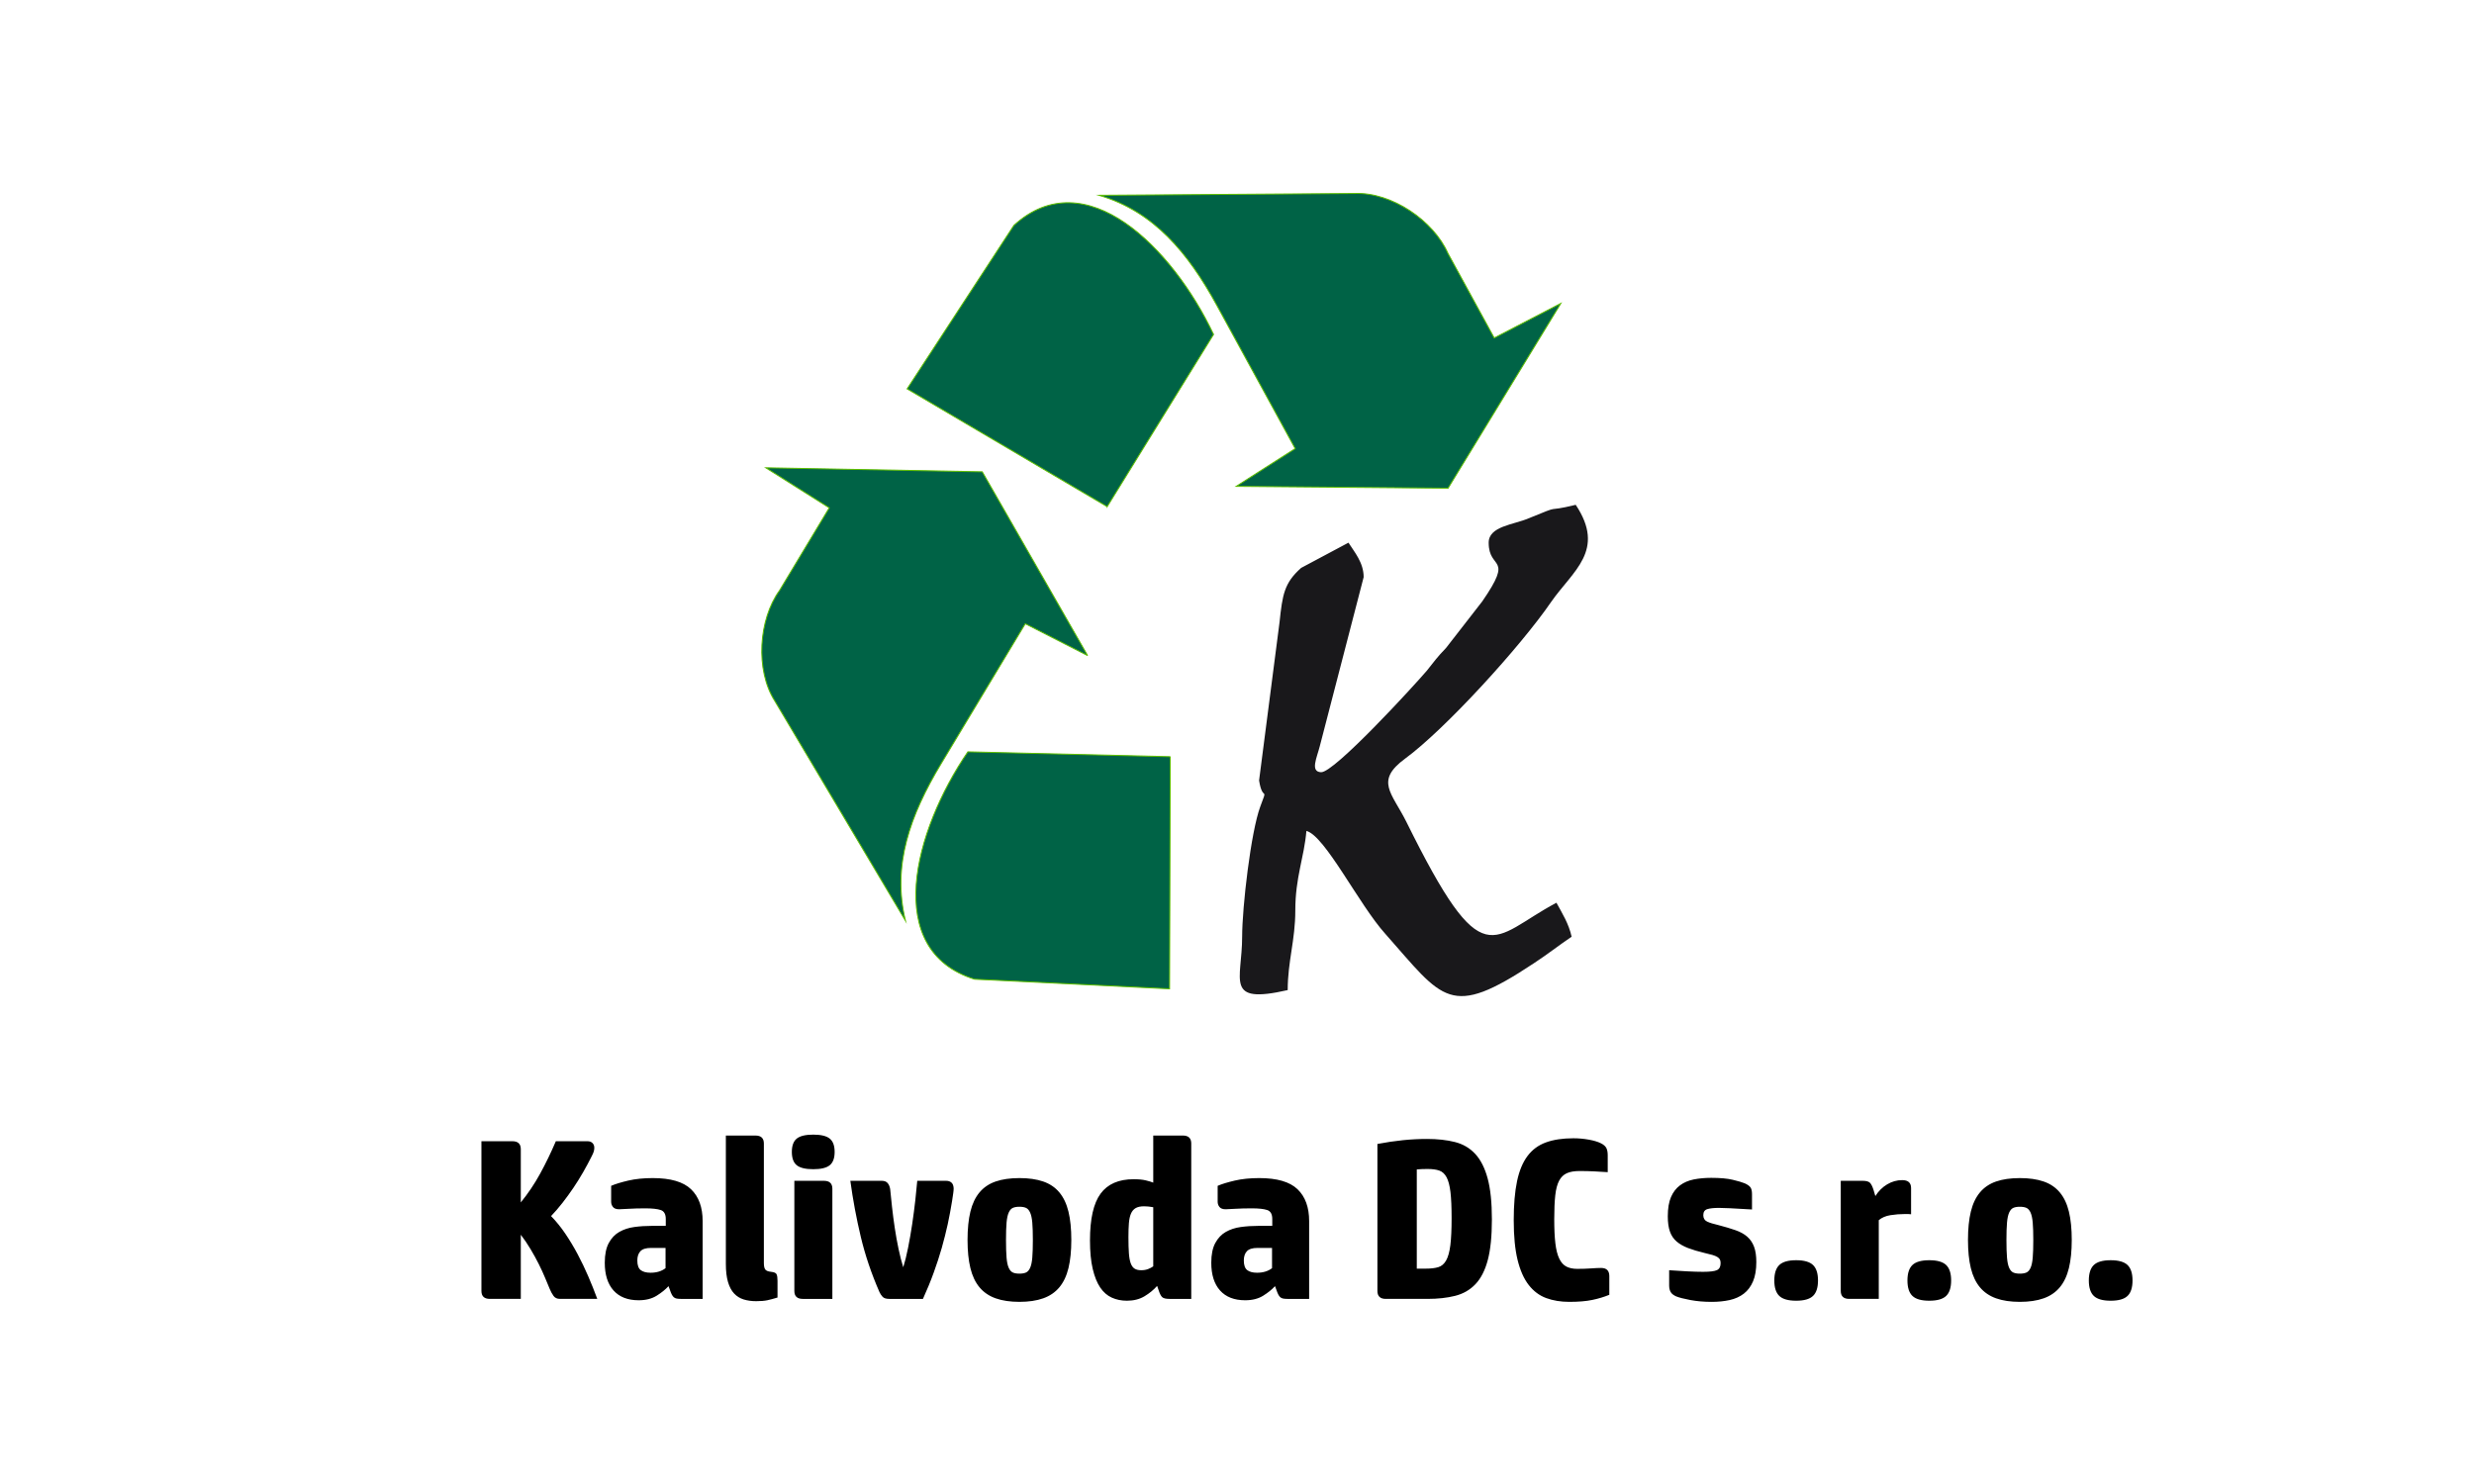
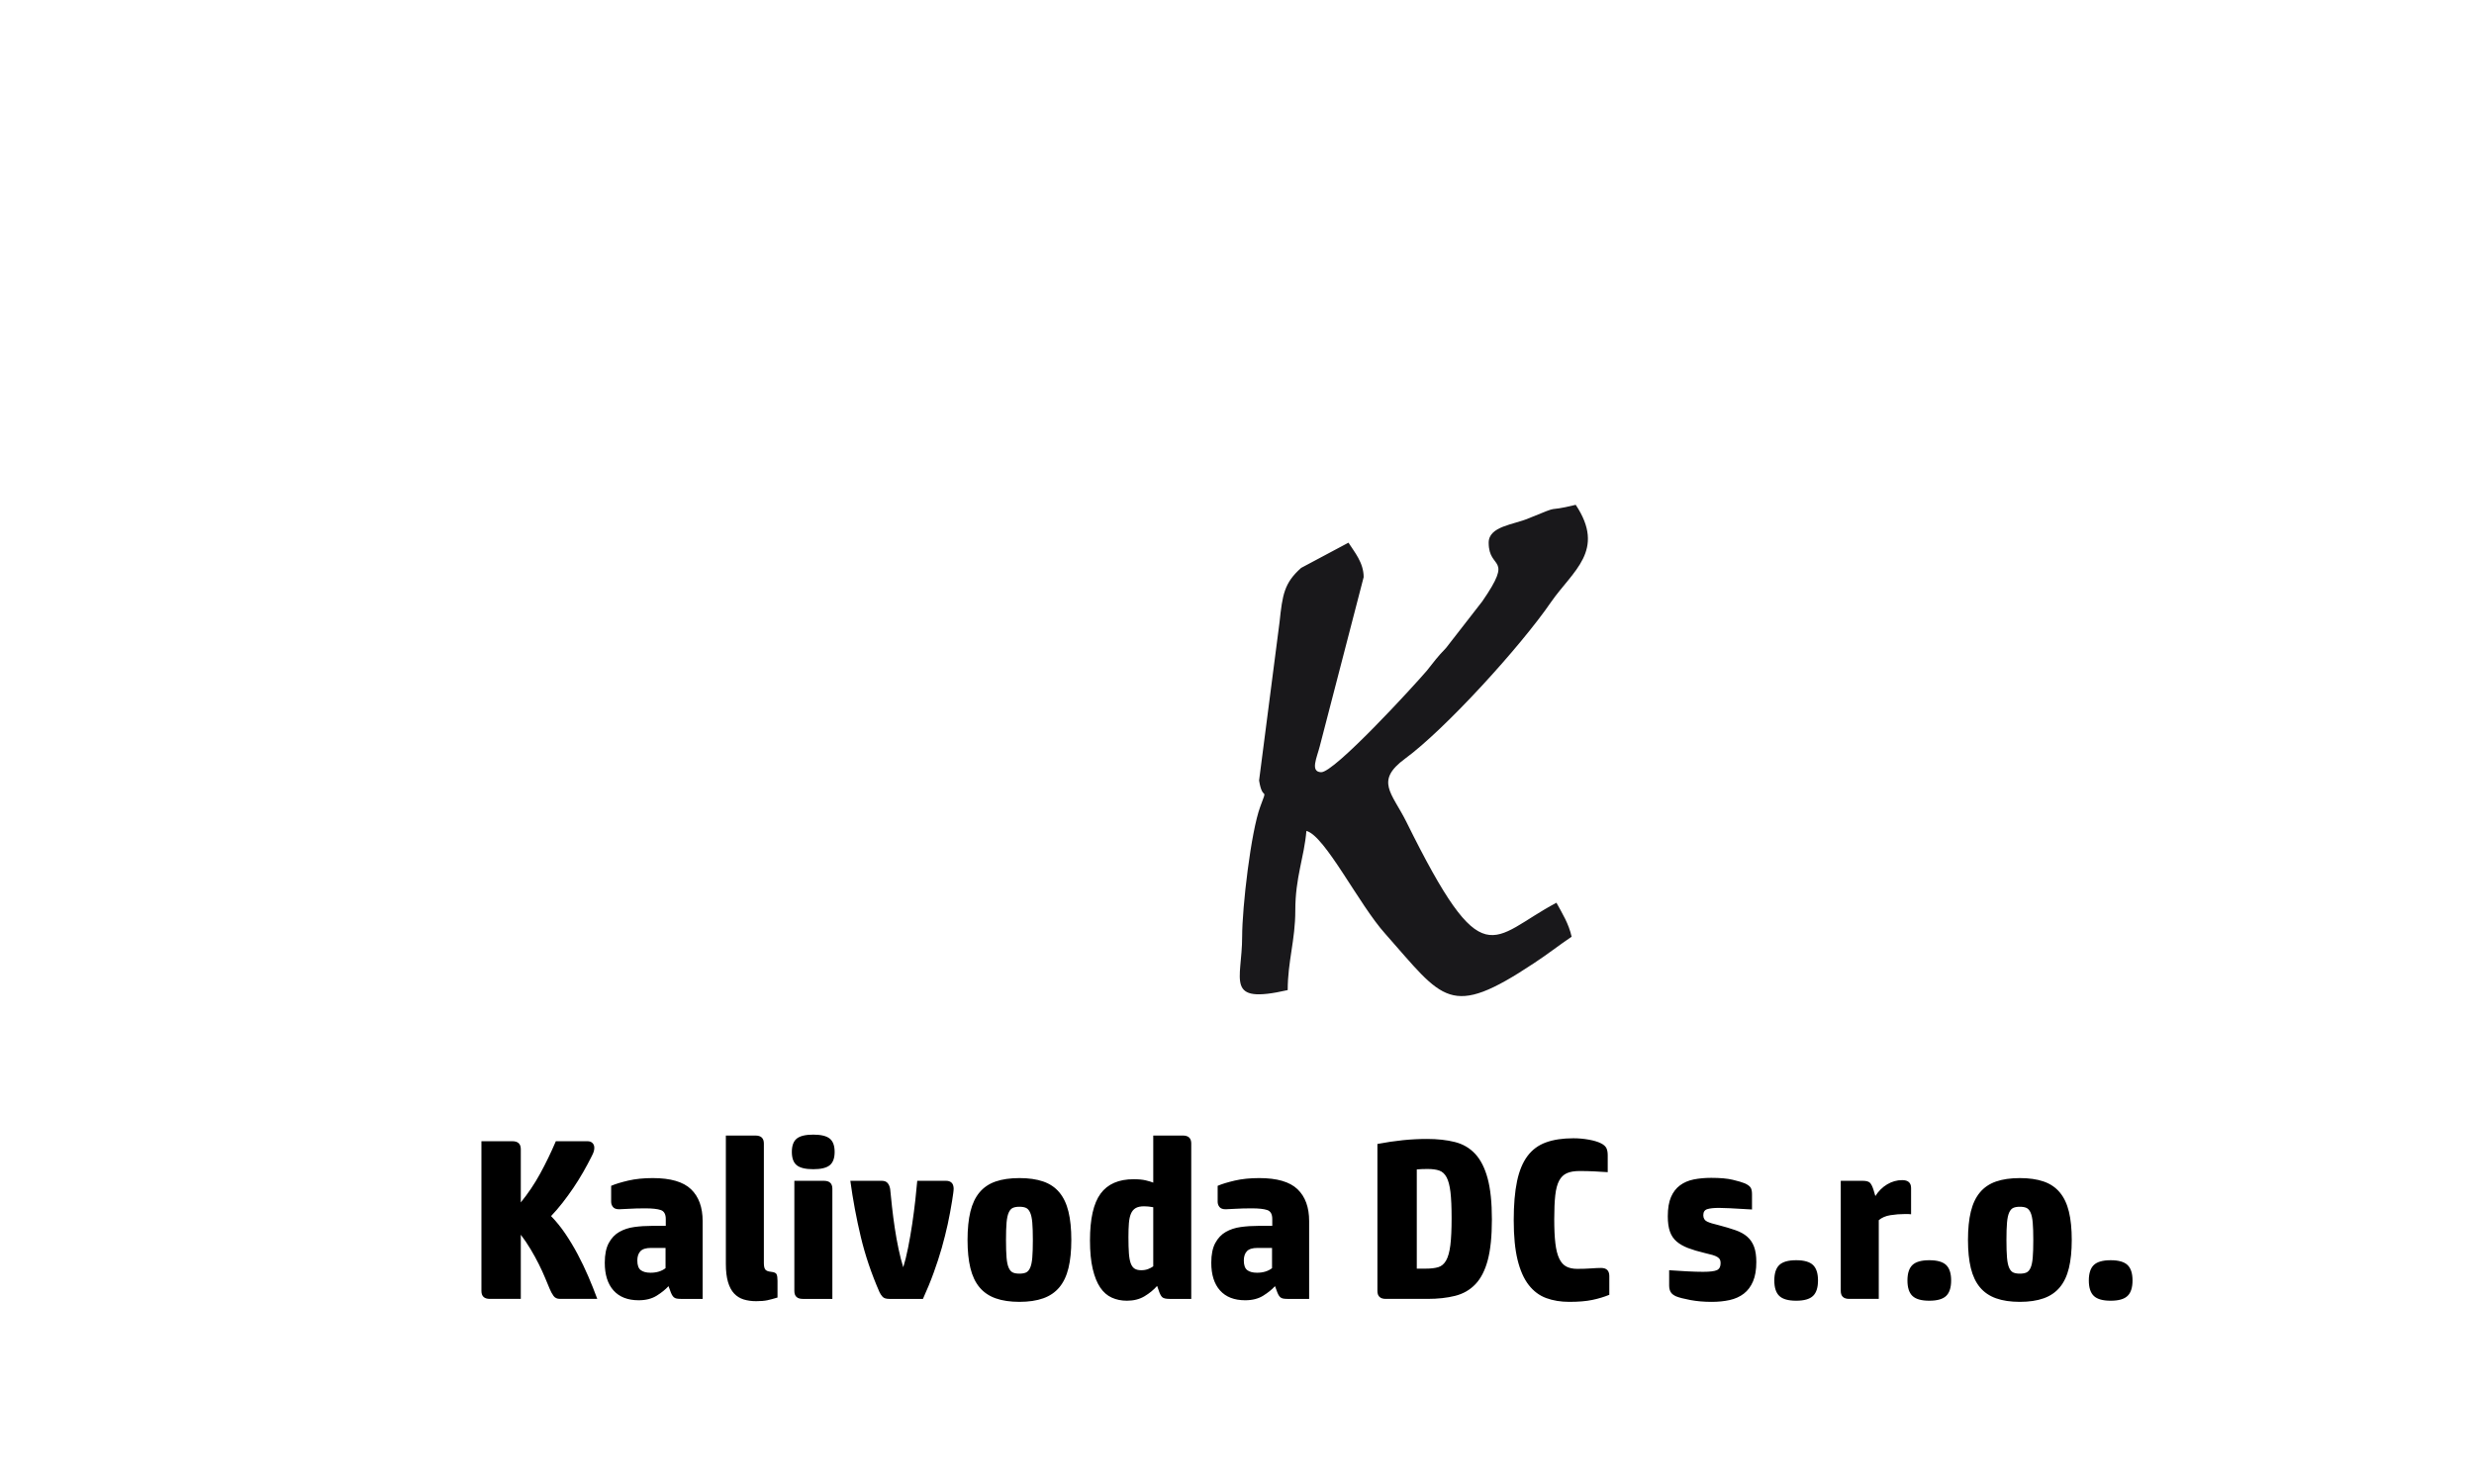
<svg xmlns="http://www.w3.org/2000/svg" xml:space="preserve" width="25mm" height="15mm" version="1.1" style="shape-rendering:geometricPrecision; text-rendering:geometricPrecision; image-rendering:optimizeQuality; fill-rule:evenodd; clip-rule:evenodd" viewBox="0 0 2500 1500">
  <defs>
    <style type="text/css">
   
    .str0 {stroke:#5FBF00;stroke-miterlimit:22.926}
    .fil0 {fill:#006346}
    .fil1 {fill:#19181B}
    .fil2 {fill:black;fill-rule:nonzero}
   
  </style>
  </defs>
  <g id="Vrstva_x0020_1">
    <g id="_1838210634224">
-       <path id="path2752" class="fil0 str0" d="M1249.18 491.6l214.12 1.87 113.95 -186.82 -67.33 34.93 -46.8 -85.6c-14.42,-32.73 -56.68,-61.87 -94.14,-60.43l-258.28 1.85c55.13,16.34 89.72,57.81 119.05,111.46l79.05 144.59 -59.62 38.15 0 0zm-130.35 20.53l-202.19 -119.06 107.87 -165.24c72.24,-65.94 160.37,22.58 201.81,110.2l-107.49 174.1 0 0zm63.76 252.71l-0.73 234.64 -197.09 -9.72c-93.38,-29.08 -61.45,-149.85 -6.73,-229.84l204.55 4.92 0 0zm-83.51 -102.17l-106.47 -185.79 -218.79 -4.07 64.14 40.5 -50.27 83.6c-20.98,28.97 -24.81,80.16 -4.65,111.77l131.96 222.03c-13.72,-55.83 4.62,-106.63 36.13,-159.02l84.92 -141.23 63.03 32.21 0 0z" />
      <path class="fil1" d="M1504.32 548.52c0,28.45 25.97,12.26 -6.49,59.35l-36.61 47.09c-9.44,9.81 -11.21,12.75 -19.48,23.05 -12.98,15.21 -93.86,103.5 -106.85,102.52 -11.21,-0.5 -4.13,-14.72 -1.18,-26.49l44.28 -170.7c0,-14.71 -9.45,-25.5 -15.35,-34.82l-47.82 25.5c-17.12,15.21 -18.89,26.98 -21.84,54.94l-20.66 159.9c3.54,22.57 9.44,4.42 1.18,26.49 -9.45,25.51 -18.3,101.54 -18.3,131.46 0,44.14 -18.3,68.67 46.04,53.95 0,-28.94 7.68,-50.52 7.68,-80.44 0,-33.85 8.85,-52.98 11.21,-80.44 18.89,4.9 53.13,74.55 79.7,103.98 59.03,66.71 64.94,86.33 149.95,29.92 13.57,-8.83 25.97,-18.64 38.37,-26.97 -2.95,-13.25 -9.45,-23.55 -15.35,-34.34 -66.71,35.32 -73.2,77.01 -151.72,-81.91 -14.76,-29.43 -31.88,-41.21 -1.18,-63.77 40.14,-29.43 116.3,-112.81 147.59,-158.43 21.84,-31.39 55.49,-51.99 24.79,-98.1 -34.24,8.34 -10.63,-1.47 -47.82,13.73 -14.76,6.38 -40.14,7.85 -40.14,24.53z" />
      <path class="fil2" d="M597.57 1169.39c-2.46,4.91 -5.22,10.05 -8.28,15.41 -3.07,5.37 -6.37,10.66 -9.89,15.87 -3.53,5.21 -7.21,10.27 -11.04,15.18 -3.83,4.91 -7.67,9.35 -11.5,13.34 5.21,5.36 10.04,11.34 14.49,17.93 4.45,6.6 8.59,13.5 12.42,20.7 3.83,7.21 7.4,14.64 10.69,22.31 3.3,7.67 6.33,15.25 9.09,22.77l-37.72 0c-2.91,0 -5.1,-1.04 -6.55,-3.11 -1.46,-2.07 -2.73,-4.41 -3.8,-7.01 -1.22,-2.92 -2.76,-6.59 -4.6,-11.04 -1.84,-4.45 -3.99,-9.12 -6.44,-14.03 -2.45,-4.9 -5.21,-9.93 -8.28,-15.06 -3.06,-5.14 -6.36,-10.01 -9.88,-14.6l0 64.85 -31.28 0c-5.67,0 -8.51,-2.69 -8.51,-8.05l0 -151.32 31.28 0c5.67,0 8.51,2.68 8.51,8.05l0 53.81c7.35,-9.05 13.87,-18.74 19.54,-29.09 5.67,-10.35 10.96,-21.27 15.87,-32.77l31.97 0c2.14,0 3.83,0.61 5.06,1.84 1.22,1.22 1.84,2.83 1.84,4.83 0,1.22 -0.2,2.49 -0.58,3.79 -0.38,1.3 -1.19,3.11 -2.41,5.4zm47.83 144.89c-11.04,0 -19.51,-3.3 -25.41,-9.89 -5.9,-6.59 -8.86,-15.95 -8.86,-28.06 0,-8.28 1.35,-14.91 4.03,-19.89 2.68,-4.98 6.25,-8.74 10.69,-11.27 4.45,-2.53 9.51,-4.18 15.18,-4.94 5.67,-0.77 11.58,-1.15 17.71,-1.15l14.03 0 0 -6.9c0,-4.91 -1.69,-7.94 -5.06,-9.09 -3.37,-1.15 -8.59,-1.72 -15.64,-1.72 -6.29,0 -11.92,0.15 -16.9,0.46 -4.99,0.31 -8.17,0.46 -9.55,0.46 -2.91,0 -4.98,-0.77 -6.21,-2.3 -1.22,-1.53 -1.84,-3.3 -1.84,-5.29l0 -16.1c4.3,-1.84 10.05,-3.6 17.25,-5.29 7.21,-1.68 15.49,-2.53 24.84,-2.53 17.94,0 30.82,3.76 38.63,11.27 7.82,7.51 11.73,18.24 11.73,32.2l0 78.65 -22.07 0c-1.69,0 -3.11,-0.12 -4.26,-0.35 -1.15,-0.23 -2.11,-0.69 -2.87,-1.38 -0.77,-0.69 -1.46,-1.65 -2.07,-2.87 -0.62,-1.23 -1.23,-2.76 -1.84,-4.6l-1.38 -3.68c-3.07,3.37 -7.06,6.59 -11.96,9.66 -4.91,3.06 -10.96,4.6 -18.17,4.6zm27.14 -52.9l-14.72 0c-5.06,0 -8.63,1.12 -10.69,3.34 -2.07,2.22 -3.11,5.33 -3.11,9.31 0,4.75 1.15,8.01 3.45,9.78 2.3,1.76 5.6,2.64 9.89,2.64 6.13,0 11.19,-1.53 15.18,-4.6l0 -20.47zm99.35 15.18c0,3.07 0.45,5.25 1.37,6.56 0.93,1.3 2.92,2.1 5.98,2.41 3.07,0.31 4.91,1.15 5.52,2.53 0.62,1.38 0.92,3.53 0.92,6.44l0 17.02c-3.98,1.22 -7.43,2.14 -10.34,2.76 -2.92,0.61 -6.67,0.92 -11.27,0.92 -4.6,0 -8.78,-0.58 -12.54,-1.73 -3.75,-1.15 -6.97,-3.14 -9.66,-5.98 -2.68,-2.83 -4.75,-6.7 -6.21,-11.61 -1.45,-4.91 -2.18,-11.04 -2.18,-18.4l0 -129.7 29.9 0c5.67,0 8.51,2.68 8.51,8.05l0 120.73zm69.22 36.34l-29.9 0c-5.67,0 -8.51,-2.69 -8.51,-8.05l0 -111.31 29.9 0c5.67,0 8.51,2.68 8.51,8.05l0 111.31zm-19.32 -131.09c-7.82,0 -13.38,-1.34 -16.67,-4.02 -3.3,-2.68 -4.95,-7.17 -4.95,-13.46 0,-6.28 1.65,-10.77 4.95,-13.45 3.29,-2.68 8.85,-4.02 16.67,-4.02 7.82,0 13.38,1.34 16.67,4.02 3.3,2.68 4.95,7.17 4.95,13.45 0,6.29 -1.65,10.78 -4.95,13.46 -3.29,2.68 -8.85,4.02 -16.67,4.02zm76.81 131.09c-3.22,0 -5.48,-0.73 -6.78,-2.19 -1.31,-1.45 -2.34,-3.03 -3.11,-4.71 -8.12,-18.55 -14.41,-37.14 -18.86,-55.77 -4.44,-18.63 -7.97,-37.52 -10.58,-56.69l31.74 0c2.61,0 4.56,0.73 5.87,2.19 1.3,1.45 2.18,3.48 2.64,6.09 0.46,5.21 1.07,11.27 1.88,18.17 0.77,6.9 1.68,13.95 2.76,21.16 1.07,7.2 2.37,14.29 3.83,21.27 1.46,6.97 3.07,13.14 4.75,18.51 1.69,-5.37 3.34,-11.92 4.87,-19.66 1.54,-7.74 2.95,-15.75 4.18,-24.03 1.23,-8.28 2.26,-16.29 3.14,-24.04 0.85,-7.74 1.5,-14.29 1.96,-19.66l29.24 0c2.15,0 3.91,0.58 5.25,1.73 1.38,1.15 2.15,3.1 2.3,5.86 0,1.38 -0.15,3.11 -0.46,5.18 -0.3,2.06 -0.69,4.63 -1.15,7.7 -1.26,7.82 -2.72,15.64 -4.4,23.46 -1.73,7.82 -3.72,15.79 -6.02,23.91 -2.34,8.13 -5.02,16.45 -8.13,24.96 -3.06,8.5 -6.71,17.36 -10.88,26.56l-34.04 0zm131.55 2.99c-9.36,0 -17.37,-1.19 -24.04,-3.57 -6.67,-2.37 -12.11,-6.09 -16.33,-11.15 -4.21,-5.06 -7.28,-11.54 -9.19,-19.43 -1.92,-7.9 -2.88,-17.37 -2.88,-28.41 0,-11.19 0.96,-20.73 2.88,-28.63 1.91,-7.89 4.98,-14.37 9.19,-19.43 4.22,-5.06 9.66,-8.74 16.33,-11.04 6.67,-2.3 14.68,-3.45 24.04,-3.45 9.35,0 17.36,1.15 24.03,3.45 6.67,2.3 12.11,5.98 16.33,11.04 4.21,5.06 7.28,11.54 9.19,19.43 1.92,7.9 2.88,17.44 2.88,28.63 0,11.04 -0.96,20.51 -2.88,28.41 -1.91,7.89 -4.98,14.37 -9.19,19.43 -4.22,5.06 -9.66,8.78 -16.33,11.15 -6.67,2.38 -14.68,3.57 -24.03,3.57zm13.56 -62.56c0,-7.35 -0.19,-13.22 -0.57,-17.59 -0.38,-4.37 -1.11,-7.74 -2.19,-10.12 -1.07,-2.37 -2.45,-3.95 -4.14,-4.71 -1.68,-0.77 -3.9,-1.15 -6.66,-1.15 -2.76,0 -4.99,0.38 -6.67,1.15 -1.69,0.76 -3.07,2.34 -4.14,4.71 -1.08,2.38 -1.81,5.75 -2.19,10.12 -0.38,4.37 -0.57,10.24 -0.57,17.59 0,7.52 0.19,13.5 0.57,17.94 0.38,4.45 1.11,7.86 2.19,10.24 1.07,2.37 2.45,3.94 4.14,4.71 1.68,0.77 3.91,1.15 6.67,1.15 2.76,0 4.98,-0.38 6.66,-1.15 1.69,-0.77 3.07,-2.34 4.14,-4.71 1.08,-2.38 1.81,-5.79 2.19,-10.24 0.38,-4.44 0.57,-10.42 0.57,-17.94zm94.98 61.41c-5.52,0 -10.58,-1.04 -15.18,-3.11 -4.6,-2.07 -8.51,-5.48 -11.73,-10.23 -3.21,-4.75 -5.74,-11.04 -7.58,-18.86 -1.84,-7.82 -2.76,-17.4 -2.76,-28.75 0,-21.77 3.56,-37.52 10.69,-47.25 7.13,-9.74 18.28,-14.61 33.46,-14.61 4.91,0 8.97,0.38 12.19,1.15 3.22,0.77 5.75,1.53 7.59,2.3l0 -47.6 29.9 0c5.67,0 8.5,2.68 8.5,8.05l0 157.07 -22.07 0c-3.53,0 -5.94,-0.58 -7.25,-1.73 -1.3,-1.15 -2.57,-3.64 -3.79,-7.47l-1.38 -3.91c-3.53,3.99 -7.78,7.47 -12.77,10.46 -4.98,2.99 -10.92,4.49 -17.82,4.49zm26.68 -94.52c-1.53,-0.31 -3.14,-0.54 -4.83,-0.69 -1.69,-0.16 -3.14,-0.23 -4.37,-0.23 -3.68,0 -6.56,0.61 -8.62,1.84 -2.07,1.23 -3.65,3.1 -4.72,5.63 -1.07,2.53 -1.76,5.75 -2.07,9.66 -0.3,3.91 -0.46,8.55 -0.46,13.92 0,6.59 0.16,12.03 0.46,16.32 0.31,4.3 0.92,7.71 1.84,10.24 0.92,2.53 2.23,4.33 3.91,5.4 1.69,1.07 3.91,1.61 6.67,1.61 2.61,0 4.91,-0.38 6.9,-1.15 1.99,-0.77 3.76,-1.69 5.29,-2.76l0 -59.79zm92.91 94.06c-11.04,0 -19.51,-3.3 -25.41,-9.89 -5.91,-6.59 -8.86,-15.95 -8.86,-28.06 0,-8.28 1.34,-14.91 4.03,-19.89 2.68,-4.98 6.24,-8.74 10.69,-11.27 4.45,-2.53 9.5,-4.18 15.18,-4.94 5.67,-0.77 11.57,-1.15 17.7,-1.15l14.03 0 0 -6.9c0,-4.91 -1.68,-7.94 -5.06,-9.09 -3.37,-1.15 -8.58,-1.72 -15.63,-1.72 -6.29,0 -11.92,0.15 -16.91,0.46 -4.98,0.31 -8.16,0.46 -9.54,0.46 -2.91,0 -4.98,-0.77 -6.21,-2.3 -1.23,-1.53 -1.84,-3.3 -1.84,-5.29l0 -16.1c4.29,-1.84 10.04,-3.6 17.25,-5.29 7.2,-1.68 15.48,-2.53 24.83,-2.53 17.94,0 30.82,3.76 38.64,11.27 7.82,7.51 11.73,18.24 11.73,32.2l0 78.65 -22.08 0c-1.68,0 -3.1,-0.12 -4.25,-0.35 -1.15,-0.23 -2.11,-0.69 -2.88,-1.38 -0.76,-0.69 -1.45,-1.65 -2.07,-2.87 -0.61,-1.23 -1.22,-2.76 -1.84,-4.6l-1.38 -3.68c-3.06,3.37 -7.05,6.59 -11.96,9.66 -4.9,3.06 -10.96,4.6 -18.16,4.6zm27.13 -52.9l-14.71 0c-5.06,0 -8.63,1.12 -10.7,3.34 -2.07,2.22 -3.1,5.33 -3.1,9.31 0,4.75 1.15,8.01 3.45,9.78 2.3,1.76 5.59,2.64 9.88,2.64 6.14,0 11.2,-1.53 15.18,-4.6l0 -20.47zm157.3 -79.8c-1.99,0 -4.02,0.04 -6.09,0.12 -2.07,0.08 -3.72,0.19 -4.94,0.34l0 100.27 9.19 0c5.06,0 9.24,-0.5 12.54,-1.49 3.29,-1 5.94,-3.26 7.93,-6.79 1.99,-3.52 3.41,-8.66 4.26,-15.41 0.84,-6.74 1.26,-15.86 1.26,-27.36 0,-11.04 -0.38,-19.82 -1.15,-26.33 -0.77,-6.52 -2.07,-11.5 -3.91,-14.95 -1.84,-3.45 -4.29,-5.71 -7.36,-6.79 -3.06,-1.07 -6.97,-1.61 -11.73,-1.61zm-42.31 131.32c-5.67,0 -8.51,-2.69 -8.51,-8.05l0 -148.56c8.89,-1.69 17.44,-2.96 25.64,-3.8 8.2,-0.84 16.37,-1.26 24.49,-1.26 10.58,0 19.97,1.03 28.17,3.1 8.21,2.07 15.07,6.1 20.59,12.07 5.52,5.98 9.69,14.26 12.53,24.84 2.84,10.58 4.26,24.38 4.26,41.4 0,16.86 -1.38,30.51 -4.14,40.93 -2.76,10.43 -6.9,18.55 -12.42,24.38 -5.52,5.83 -12.34,9.77 -20.47,11.84 -8.13,2.07 -17.48,3.11 -28.06,3.11l-42.08 0zm189.5 -162.36c5.21,0 10.38,0.46 15.52,1.38 5.13,0.92 9.23,2.14 12.3,3.68 2.76,1.38 4.6,2.99 5.52,4.83 0.92,1.84 1.38,4.29 1.38,7.35l0 17.02c-4.6,-0.3 -9.16,-0.57 -13.68,-0.8 -4.52,-0.23 -9.47,-0.35 -14.84,-0.35 -5.21,0 -9.46,0.73 -12.76,2.19 -3.3,1.45 -5.9,3.98 -7.82,7.59 -1.91,3.6 -3.22,8.54 -3.91,14.83 -0.69,6.29 -1.03,14.26 -1.03,23.92 0,9.96 0.38,18.17 1.15,24.6 0.76,6.44 2.07,11.58 3.91,15.41 1.84,3.84 4.25,6.52 7.24,8.05 2.99,1.53 6.63,2.3 10.92,2.3 5.06,0 9.7,-0.15 13.92,-0.46 4.21,-0.31 7.63,-0.46 10.23,-0.46 5.52,0 8.28,2.76 8.28,8.28l0 18.86c-5.21,2.14 -10.92,3.87 -17.13,5.17 -6.21,1.31 -13.99,1.96 -23.34,1.96 -8.59,0 -16.33,-1.27 -23.23,-3.8 -6.9,-2.53 -12.8,-6.93 -17.71,-13.22 -4.91,-6.29 -8.66,-14.72 -11.27,-25.3 -2.6,-10.58 -3.91,-23.99 -3.91,-40.24 0,-15.64 1.11,-28.75 3.34,-39.33 2.22,-10.58 5.75,-19.09 10.58,-25.52 4.83,-6.45 11.07,-11.04 18.74,-13.8 7.66,-2.76 16.86,-4.14 27.6,-4.14zm96.81 133.38c6.44,0.46 12.65,0.84 18.63,1.15 5.98,0.31 11.19,0.46 15.64,0.46 6.9,0 11.57,-0.57 14.03,-1.72 2.45,-1.15 3.68,-3.49 3.68,-7.02 0,-1.53 -0.23,-2.76 -0.69,-3.68 -0.46,-0.92 -1.31,-1.76 -2.53,-2.53 -1.23,-0.76 -2.88,-1.45 -4.95,-2.07 -2.07,-0.61 -4.79,-1.3 -8.16,-2.07 -6.44,-1.53 -11.96,-3.18 -16.56,-4.94 -4.6,-1.77 -8.43,-3.95 -11.5,-6.56 -3.07,-2.6 -5.33,-5.94 -6.78,-10 -1.46,-4.06 -2.19,-9.24 -2.19,-15.52 0,-7.98 1.08,-14.45 3.22,-19.43 2.15,-4.99 5.18,-8.94 9.09,-11.85 3.91,-2.91 8.54,-4.9 13.91,-5.98 5.36,-1.07 11.27,-1.61 17.71,-1.61 9.04,0 16.29,0.65 21.73,1.96 5.44,1.3 9.47,2.49 12.07,3.56 2.76,1.23 4.68,2.57 5.75,4.03 1.08,1.45 1.61,3.79 1.61,7.01l0 15.41c-10.12,-0.62 -17.59,-1.04 -22.42,-1.27 -4.83,-0.23 -8.47,-0.34 -10.92,-0.34 -5.22,0 -9.16,0.42 -11.85,1.26 -2.68,0.85 -4.02,2.88 -4.02,6.1 0,3.06 1.26,5.21 3.79,6.44 2.53,1.22 6.48,2.45 11.85,3.68 6.44,1.68 12.07,3.37 16.9,5.06 4.83,1.68 8.78,3.87 11.84,6.55 3.07,2.68 5.37,6.06 6.9,10.12 1.53,4.06 2.3,9.24 2.3,15.52 0,7.82 -1.11,14.34 -3.33,19.55 -2.23,5.21 -5.33,9.35 -9.32,12.42 -3.98,3.06 -8.74,5.21 -14.25,6.44 -5.52,1.22 -11.58,1.84 -18.17,1.84 -7.82,0 -14.99,-0.62 -21.51,-1.84 -6.51,-1.23 -11.3,-2.46 -14.37,-3.68 -2.76,-1.23 -4.64,-2.72 -5.63,-4.49 -1,-1.76 -1.5,-3.94 -1.5,-6.55l0 -15.41zm150.4 10.35c0,7.21 -1.68,12.42 -5.06,15.64 -3.37,3.22 -9.04,4.83 -17.01,4.83 -7.98,0 -13.65,-1.61 -17.02,-4.83 -3.37,-3.22 -5.06,-8.43 -5.06,-15.64 0,-7.21 1.69,-12.42 5.06,-15.64 3.37,-3.22 9.04,-4.83 17.02,-4.83 7.97,0 13.64,1.61 17.01,4.83 3.38,3.22 5.06,8.43 5.06,15.64zm85.09 -101.42c5.98,0 8.97,2.68 8.97,8.05l0 26.45c-1.07,-0.16 -2.07,-0.23 -2.99,-0.23 -0.92,0 -1.99,0 -3.22,0 -4.9,0 -9.77,0.38 -14.6,1.15 -4.83,0.76 -8.78,2.45 -11.84,5.06l0 79.57 -29.9 0c-5.67,0 -8.51,-2.69 -8.51,-8.05l0 -111.31 22.08 0c3.37,0 5.75,0.58 7.13,1.73 1.38,1.15 2.68,3.64 3.91,7.47l1.84 6.21c3.22,-5.06 7.2,-9.01 11.96,-11.84 4.75,-2.84 9.81,-4.26 15.17,-4.26zm49.45 101.42c0,7.21 -1.69,12.42 -5.06,15.64 -3.37,3.22 -9.05,4.83 -17.02,4.83 -7.97,0 -13.64,-1.61 -17.02,-4.83 -3.37,-3.22 -5.06,-8.43 -5.06,-15.64 0,-7.21 1.69,-12.42 5.06,-15.64 3.38,-3.22 9.05,-4.83 17.02,-4.83 7.97,0 13.65,1.61 17.02,4.83 3.37,3.22 5.06,8.43 5.06,15.64zm69.45 21.62c-9.35,0 -17.36,-1.19 -24.03,-3.57 -6.67,-2.37 -12.11,-6.09 -16.33,-11.15 -4.22,-5.06 -7.28,-11.54 -9.2,-19.43 -1.92,-7.9 -2.87,-17.37 -2.87,-28.41 0,-11.19 0.95,-20.73 2.87,-28.63 1.92,-7.89 4.98,-14.37 9.2,-19.43 4.22,-5.06 9.66,-8.74 16.33,-11.04 6.67,-2.3 14.68,-3.45 24.03,-3.45 9.35,0 17.36,1.15 24.03,3.45 6.67,2.3 12.11,5.98 16.33,11.04 4.22,5.06 7.28,11.54 9.2,19.43 1.92,7.9 2.87,17.44 2.87,28.63 0,11.04 -0.95,20.51 -2.87,28.41 -1.92,7.89 -4.98,14.37 -9.2,19.43 -4.22,5.06 -9.66,8.78 -16.33,11.15 -6.67,2.38 -14.68,3.57 -24.03,3.57zm13.57 -62.56c0,-7.35 -0.19,-13.22 -0.58,-17.59 -0.38,-4.37 -1.11,-7.74 -2.18,-10.12 -1.07,-2.37 -2.45,-3.95 -4.14,-4.71 -1.69,-0.77 -3.91,-1.15 -6.67,-1.15 -2.76,0 -4.98,0.38 -6.67,1.15 -1.69,0.76 -3.07,2.34 -4.14,4.71 -1.07,2.38 -1.8,5.75 -2.18,10.12 -0.39,4.37 -0.58,10.24 -0.58,17.59 0,7.52 0.19,13.5 0.58,17.94 0.38,4.45 1.11,7.86 2.18,10.24 1.07,2.37 2.45,3.94 4.14,4.71 1.69,0.77 3.91,1.15 6.67,1.15 2.76,0 4.98,-0.38 6.67,-1.15 1.69,-0.77 3.07,-2.34 4.14,-4.71 1.07,-2.38 1.8,-5.79 2.18,-10.24 0.39,-4.44 0.58,-10.42 0.58,-17.94zm100.27 40.94c0,7.21 -1.69,12.42 -5.06,15.64 -3.38,3.22 -9.05,4.83 -17.02,4.83 -7.97,0 -13.65,-1.61 -17.02,-4.83 -3.37,-3.22 -5.06,-8.43 -5.06,-15.64 0,-7.21 1.69,-12.42 5.06,-15.64 3.37,-3.22 9.05,-4.83 17.02,-4.83 7.97,0 13.64,1.61 17.02,4.83 3.37,3.22 5.06,8.43 5.06,15.64z" />
    </g>
  </g>
</svg>